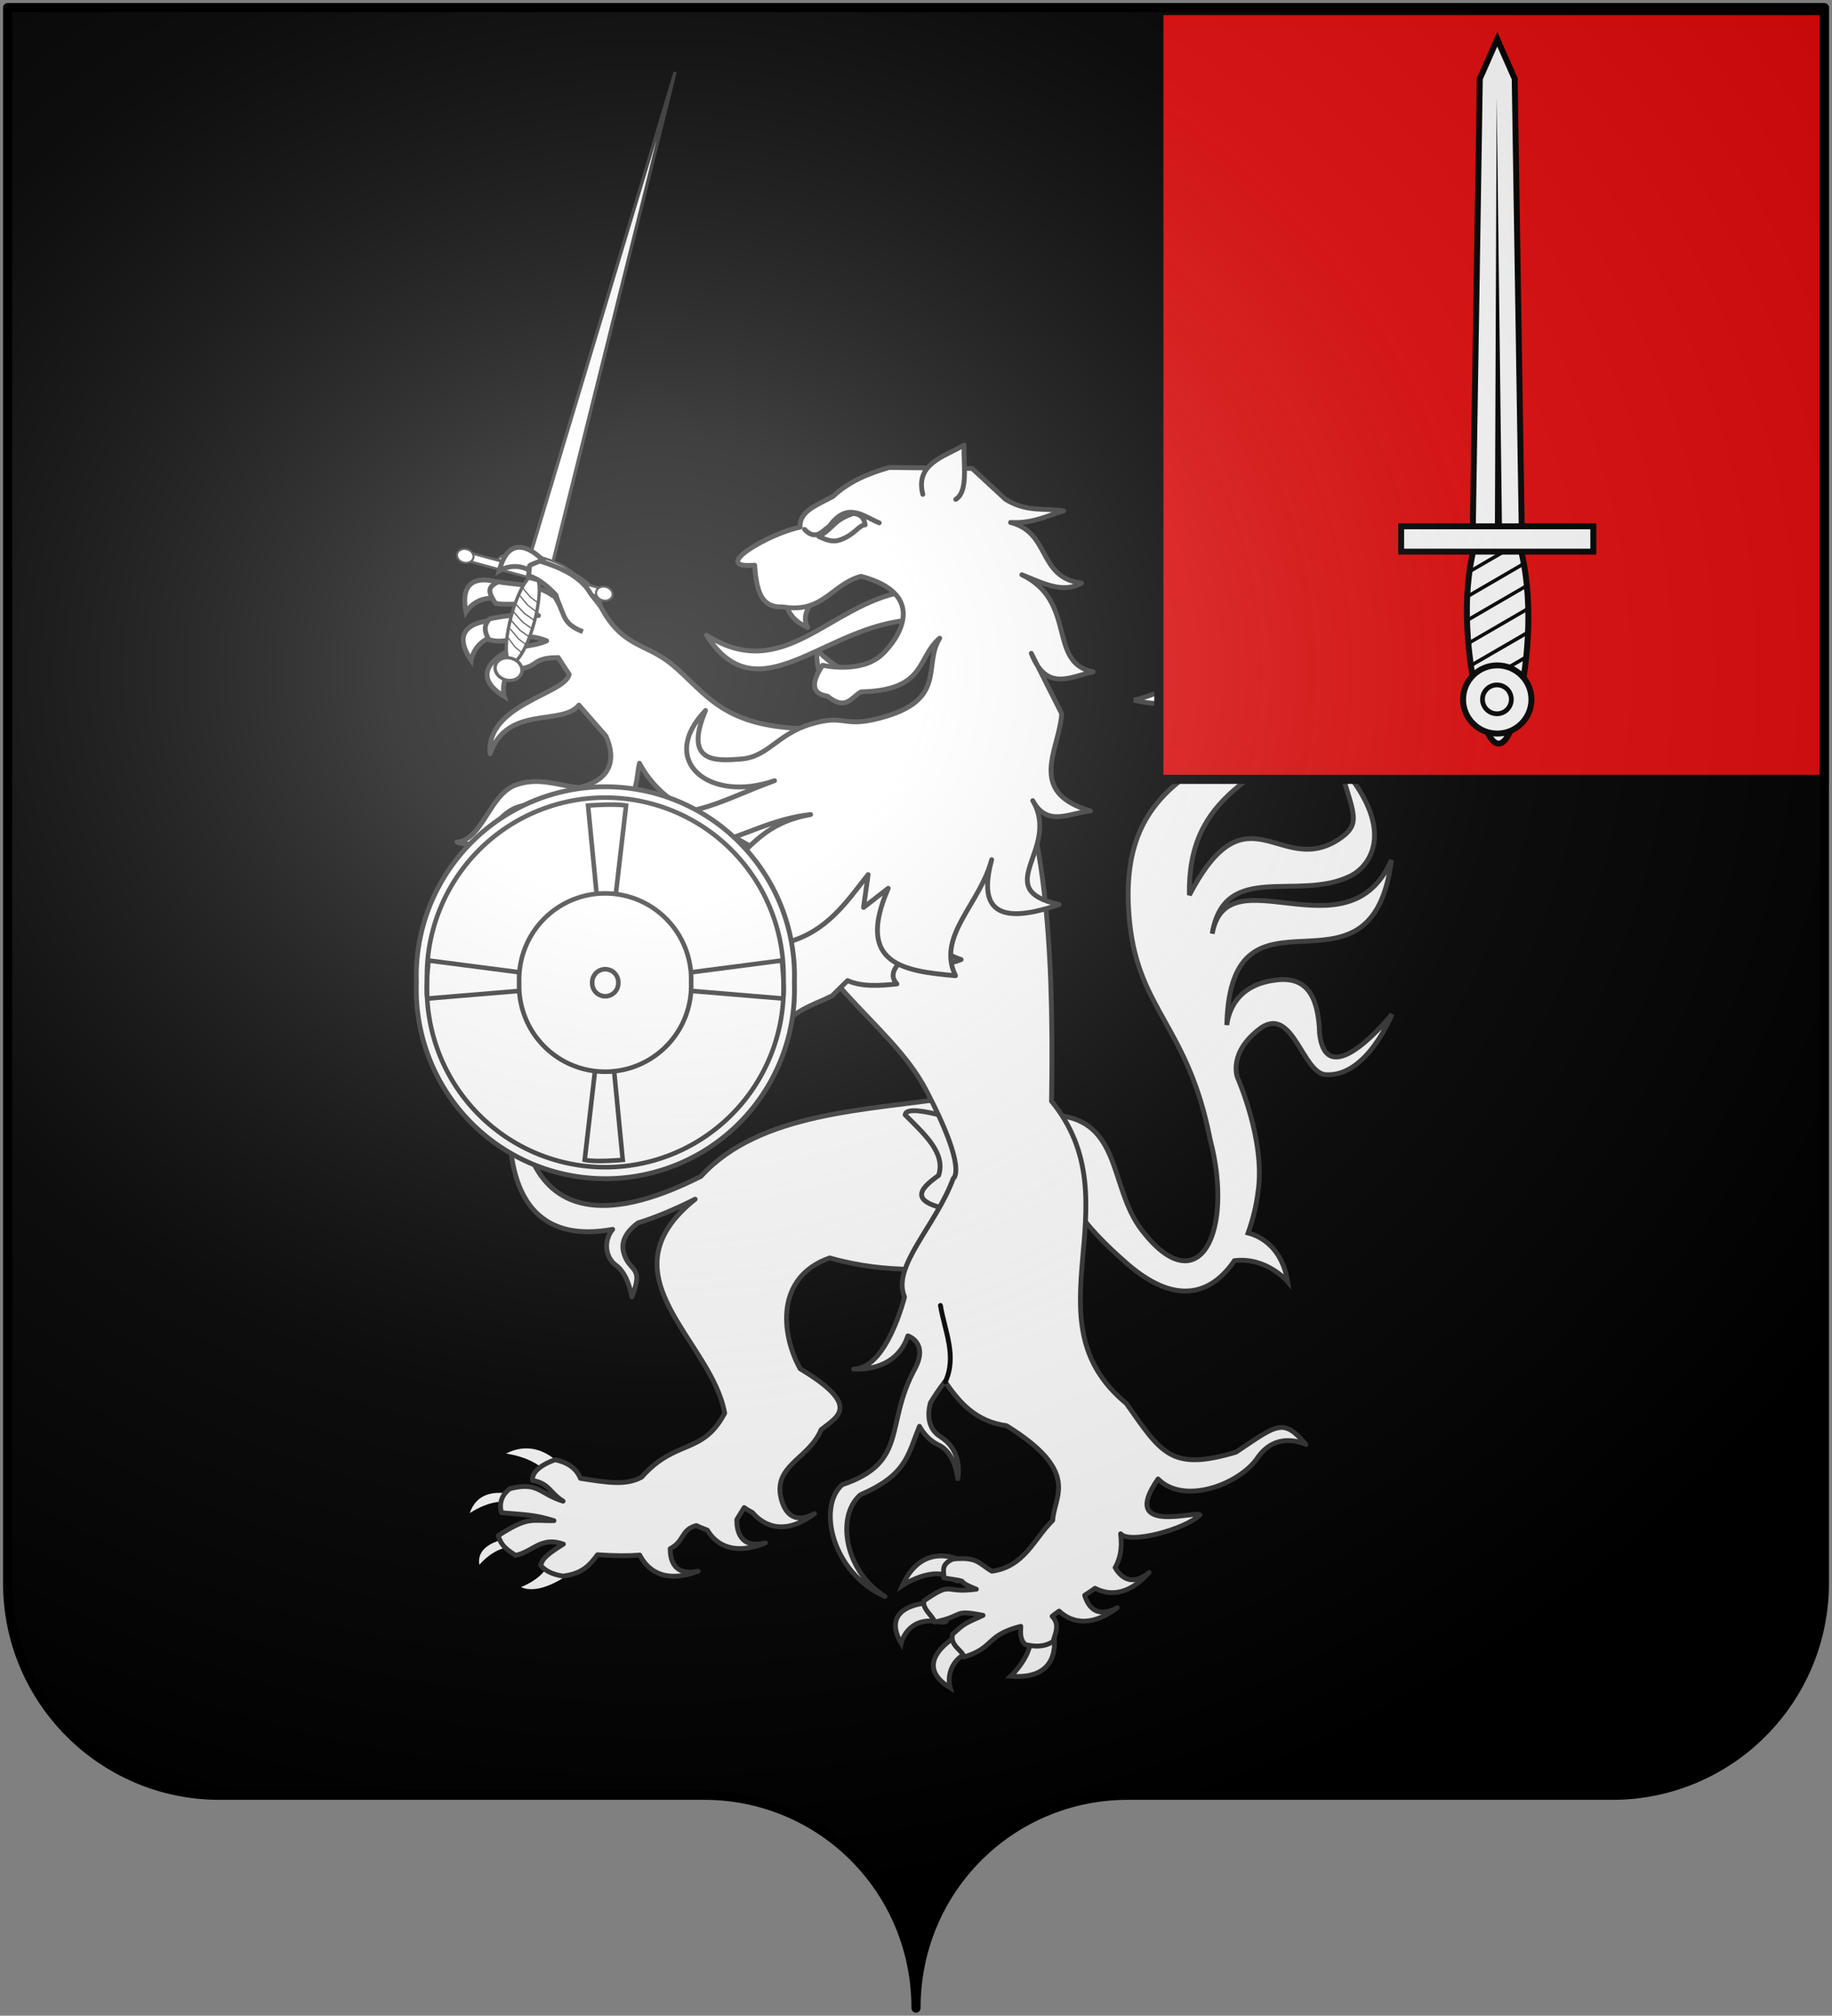
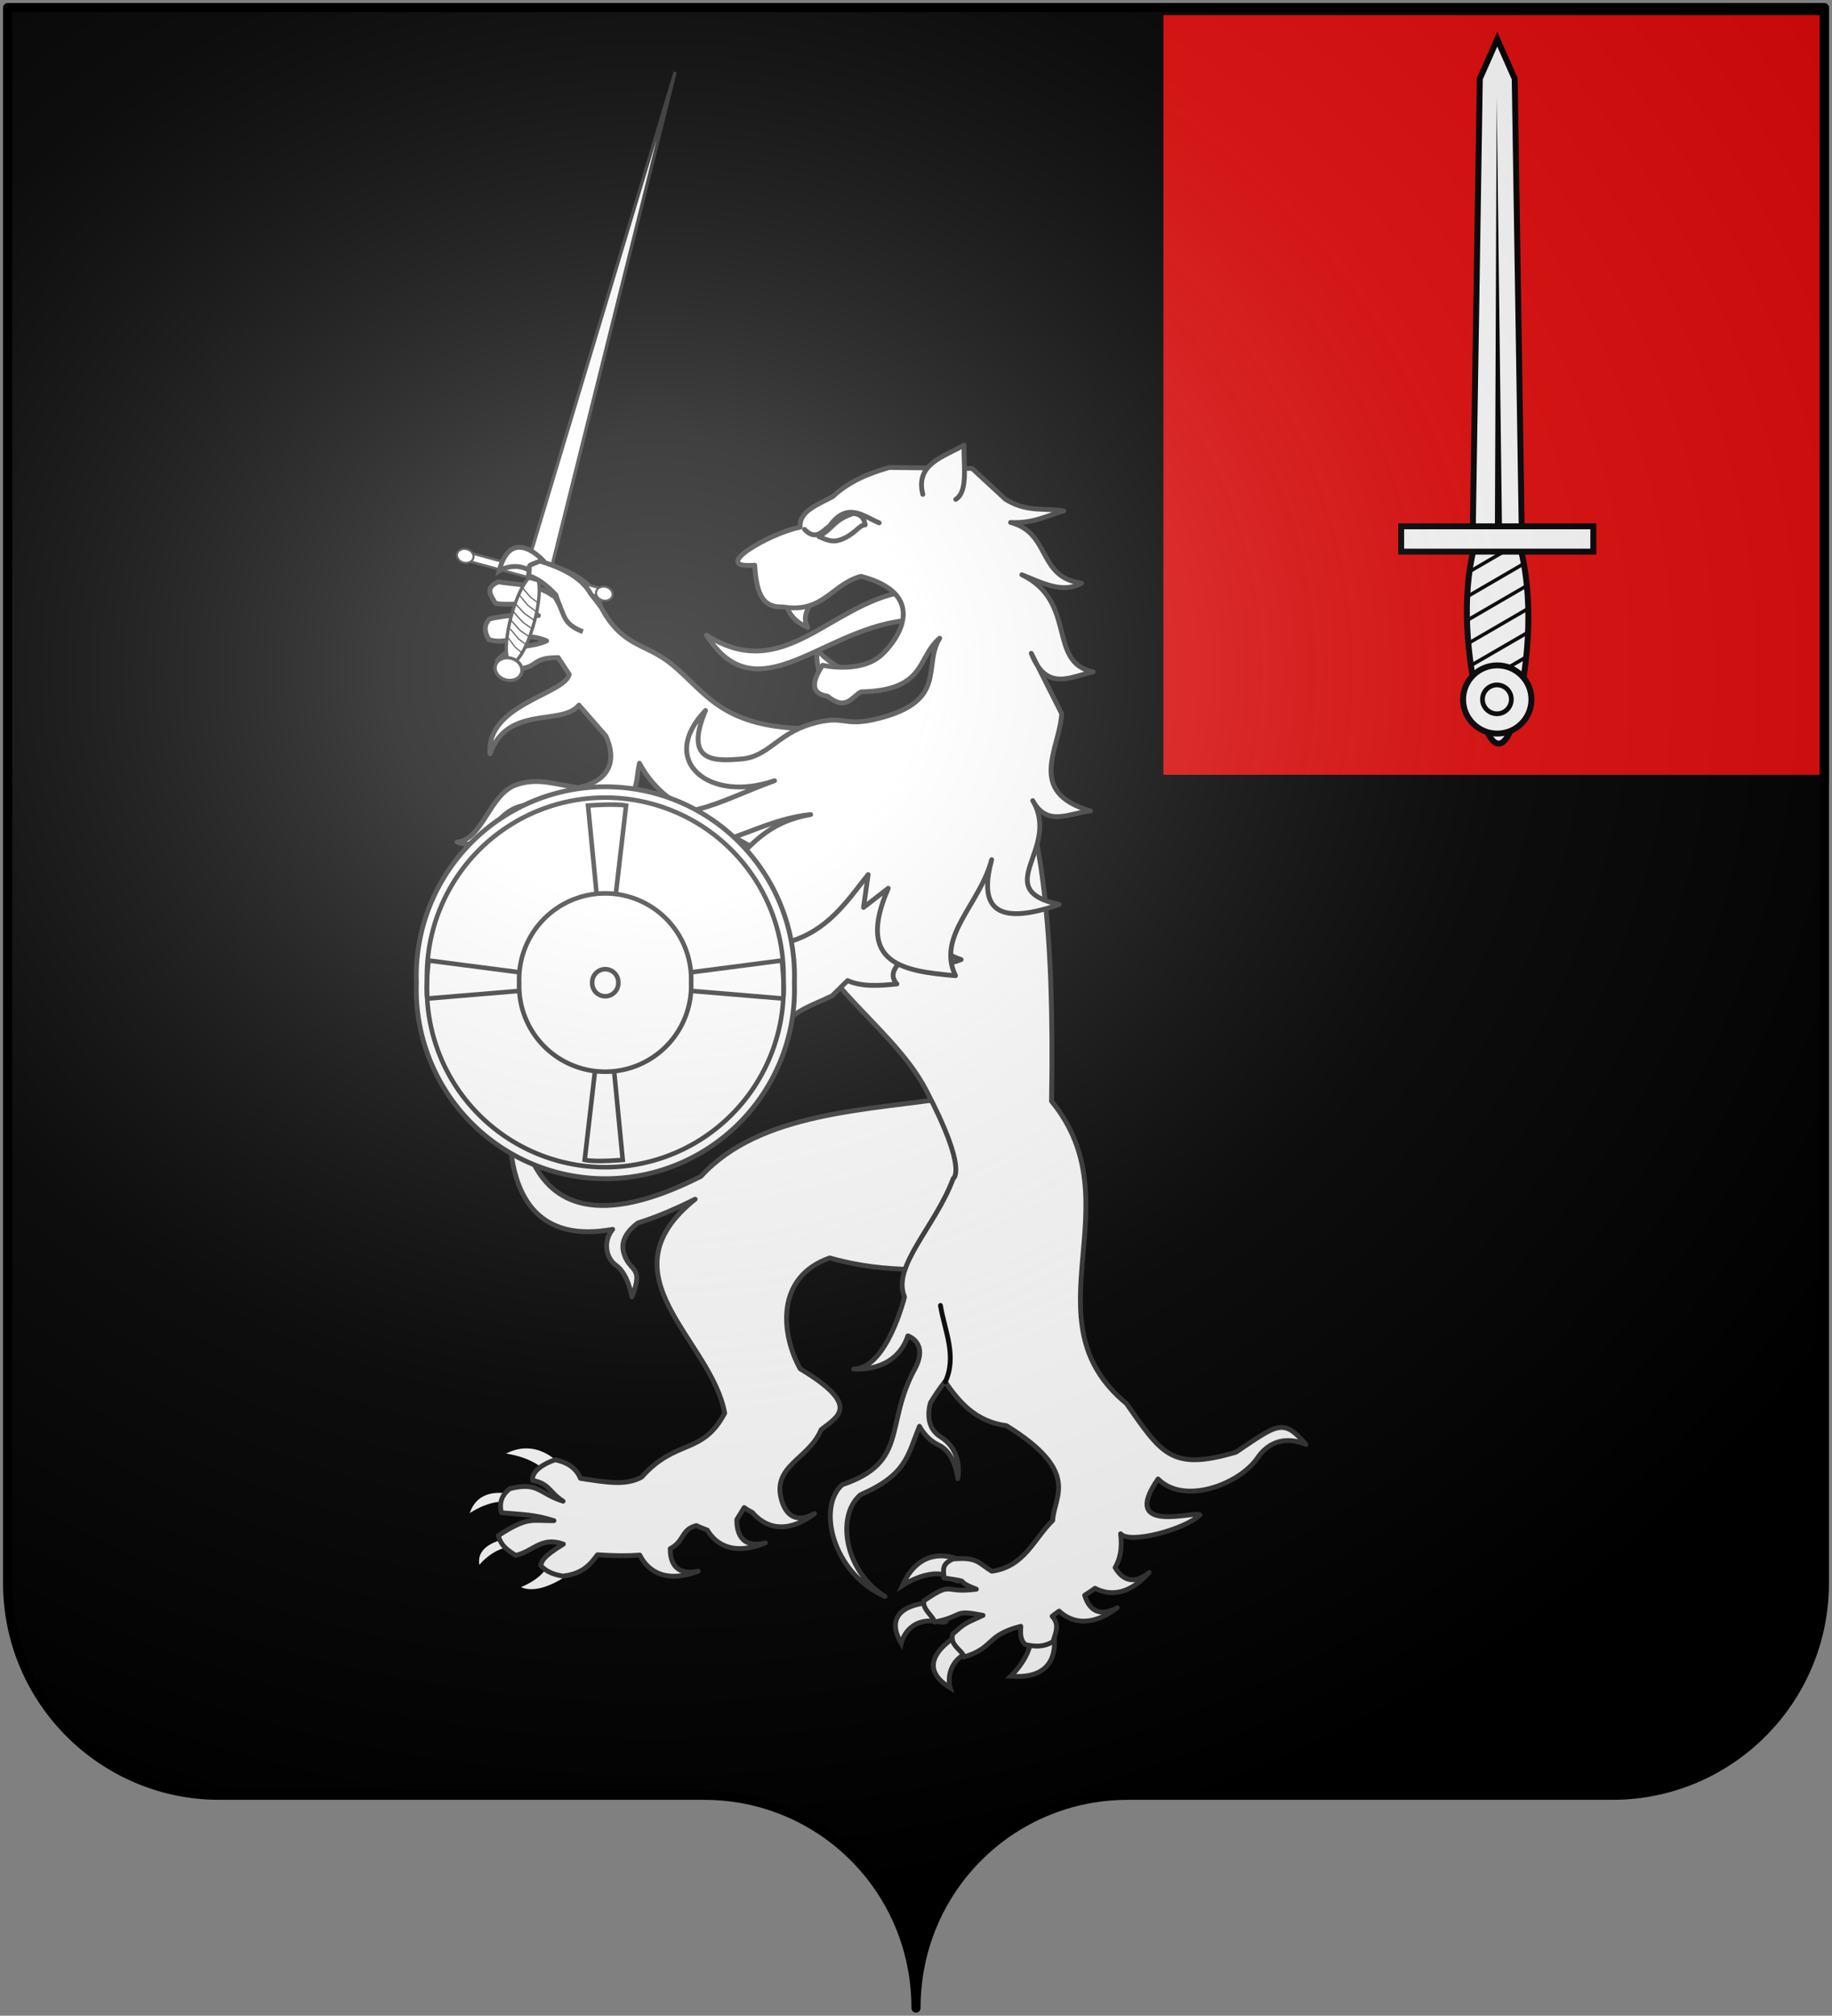
<svg xmlns="http://www.w3.org/2000/svg" xmlns:xlink="http://www.w3.org/1999/xlink" width="602" height="662.1">
  <rect width="100%" height="100%" fill="#808080" stroke="none" />
  <defs>
    <radialGradient xlink:href="#a" id="b" cx="285.2" cy="200.4" r="300" fx="285.2" fy="200.4" gradientTransform="matrix(1.551 0 0 1.35 -227.9 341.1)" gradientUnits="userSpaceOnUse" />
    <linearGradient id="a">
      <stop offset="0" style="stop-color:#fff;stop-opacity:.314" />
      <stop offset=".19" style="stop-color:#fff;stop-opacity:.251" />
      <stop offset=".6" style="stop-color:#6b6b6b;stop-opacity:.126" />
      <stop offset="1" style="stop-color:#000;stop-opacity:.126" />
    </linearGradient>
  </defs>
  <g style="display:inline">
    <path d="M300 1051c0-39 31.2-69.9 69.6-69.9h159.2c38.5 0 69.7-31.2 69.7-69.7V393.9H1.5v517.5c0 38.5 31.2 69.7 69.65 69.7H230.4c38.4 0 69.6 30.9 69.6 69.9" style="fill:#000;stroke:none" transform="translate(1 -391.4)" />
  </g>
  <g style="display:inline">
-     <path d="m386.3 552.9-5.6.5s9.2-.4 11 6.3c1.8 6.6-6.7 21.7 5.5 20.8-1.2 3-2 6.6-2.2 10.6 6.7 22.4-27.3 30.3-27.3 30.3s33.7 9.4 43.1-24c6.3 8 15.1 5.9 23.8-3.3-9.9-.2-14.6 3.8-20.8-6.8 3.2-10.6 7.6-8.3 7.6-8.3 21.8-6.9 42.5 16.9 12.3 39.3-36.3 24.5-72.7 25.7-67.4 76.3 3 28.7 19.2 34.1 26.4 71 8 30.3-3.6 54.3-22.4 29.9-10.8-14-6.5-36-28.3-37.8l2.7 11c1.7-.3-11.7 9.9 21 38 16.6 14.3 28 9.1 35-1.2 10.6-1.3 17.5 6.9 17.5 6.9-1.9-11.5-9.1-15-13-16 1.7-4.7 2.8-9.5 3.3-13.8 2.4-16.6-6.8-37.3-6.8-37.3s-3.3-8.3 7.9-16.4c10.4-6.8 13.5 15 21.1 15.5 13.6.9 21.8-19.9 21.8-19.9s-21.5 26.9-23.8 6.4c-.4-12.5-4.4-18.4-13.3-17.7-14.2 1.2-16.7 10.9-17.2 14.9 1.3-52.3 47.6-3 54.1-54.2-14.3 32.6-54-2.6-58.9 24.2 4-24.1 28.2-10.5 45.3-18.9 7.2-3.5 15.2-15.9-3.5-36.9 4 15.5 7.7 19.2.5 24.3-19.7 13.9-30.5-18.1-49.8 18.8-.6-33 22.3-39.5 53.8-59.7 38.9-24.9 10.7-54.1 10.7-54.1-8.1-8.2-25.4-11.4-37.3-7.5 0 0-5.1 2-9.9 7-3.3 1.2-7.3 1.6-7.4-3.9-.1-9.2-3.9-14.7-9.5-14.3z" style="fill:#fff;fill-opacity:1;fill-rule:evenodd;stroke:#313131;stroke-width:1.586;stroke-linecap:butt;stroke-linejoin:miter;stroke-miterlimit:4;stroke-opacity:1;stroke-dasharray:none;display:inline" transform="translate(4.932 -391.4)" />
-     <path d="M161.9 605.3s-14.5 6.7-1.1 14.9c0 0-2.2-7.4 5.6-11.5 10.6-5.6-4.5-3.4-4.5-3.4zM157.2 595.2s-16.1.1-7.3 13.1c0 0 1.1-7.7 9.9-8.2 12-.6-2.6-4.9-2.6-4.9zM160 583.1s-14.9-6.1-11.8 9.3c0 0 4-6.7 12.3-3.7 11.3 4-.5-5.6-.5-5.6z" style="fill:#fff;stroke:#313131;stroke-width:1.586;stroke-linecap:butt;stroke-linejoin:miter;stroke-miterlimit:4;stroke-opacity:1;stroke-dasharray:none" transform="translate(4.932 -391.4)" />
    <path d="M192.4 590.6c7.4 13.7 14.6 11.8 23.4 19 11.6 9.5 16.4 21.2 46.9 21.2l-8.4 45.7-24.1-13.6c-4.8-3.7-18-7.5-25-20.8-1.5 6.4.4 12.7-12.2 17.1-6.2 2.1-19.2-4.9-26.8-3-9.4 2.3-11.4 15.5-21 11.8 8.4-.7 10.6-15.4 19.2-18.7 7.6-2.8 14 .1 20.8.8 10.5-2.3 12.5-9.1 9-16.9l-8.9-10.2c-5.6 7-23.5-.2-29.2 16-1.4-16.3 24.8-19.6 26-26.1l-3.6-5.5c-9.2 0-5.9 3.2-13.8 3.8l-6.2-2.9c5.7-5.9 10.6-3.8 16.2-6.4-8.8-3.7-12 1.7-19-.4-1.6-2.8-1.6-4.8.2-6.8 4.8-1.1 10.6-1.7 16.1-1.1-7.8-5.5-7.8-3-14.1-4-2.1-3.3-3.2-5.3 1-7.1 4.2.9 12.6.6 17.7 4.5-.7-3.8-2.9-5-7.9-6.4 1-4.2-1.3-2.7 3.8-4.8 10.3 3.2 18.2 6.9 19.9 14.8" style="fill:#fff;fill-rule:evenodd;stroke:#313131;stroke-width:1.586;stroke-linecap:round;stroke-linejoin:round;stroke-miterlimit:4;stroke-opacity:1;stroke-dasharray:none" transform="translate(4.932 -391.4)" />
    <path d="M178.7 885c-2.1 3.4-7 6.4-10.4 8.3 6.7-.2 12.5-3.5 16.7-5.9z" style="fill:#fcef3c;fill-opacity:1;fill-rule:evenodd;stroke:#000;stroke-width:1.586;stroke-linecap:round;stroke-linejoin:round;stroke-miterlimit:4;stroke-opacity:1;stroke-dasharray:none" transform="translate(4.932 -391.4)" />
    <path d="M179.1 871.3s-8.6-9.7-20.2-1.9c0 0 11.2.4 16.5 7.5 5.2 7.1 3.7-5.6 3.7-5.6zM164.2 881.7s-13.5-4.5-16.1 8.6c0 0 9-7.1 15.7-4.1s.4-4.5.4-4.5zM160.4 896.3s-11.2 1.9-8.2 10.8c0 0 5.6-7.8 12.7-6.7s-4.5-4.1-4.5-4.1zM184.9 907.3s-12.7 10.9-20.5 5.3c0 0 10.8-3.4 10.8-10.5s9.7 5.2 9.7 5.2z" style="fill:#fff;stroke:#000;stroke-width:1.586;stroke-linecap:butt;stroke-linejoin:miter;stroke-miterlimit:4;stroke-opacity:1;stroke-dasharray:none" transform="translate(4.932 -391.4)" />
    <path d="M310.9 904s-12.6-6.8-19.3 8.2c0 0 10.1-6.8 16.4-2.3 4.9 3.5 2.9-5.9 2.9-5.9zM301 917.8s-17.3.3-9.8 13.4c0 0 1.9-9 12.3-7.1 7.1 1.3-2.5-6.3-2.5-6.3z" style="fill:#fff;stroke:#313131;stroke-width:1.586;stroke-linecap:butt;stroke-linejoin:miter;stroke-miterlimit:4;stroke-opacity:1;stroke-dasharray:none" transform="translate(4.932 -391.4)" />
    <path d="M166.2 733.5c-2.8 10.1-15.3 70 30.2 61.7-3.1 3.7-2.5 9.3 1.2 11.9 3.9 2.8 5.1 10.3 5.1 10.3 4.3-10.7-1.2-7.9-2.8-15-.9-4.1 2.1-7.3 4.8-9.3 5.5-1.7 11.8-4.3 18.8-7.8-31.3 25.1 5.4 46.1 9.7 70.3-7.4 13.9-15.9 8.2-27.3 21-5.2 2.8-11 1.8-20.1.4-1.5-3.7-4.8-5.4-8.3-6.1-3.7 1.2-7.9 3.8-7.4 6.8 5.6 1 5.5 4 10 6.8-8-2.5-8.1-6.5-17.5-4.1-3.6 2.7-3.3 6.3-2.7 7.9 8 .7 10.7.6 17.2 2.6-7.4.1-8.4-1.5-18.3 4.9.9 3.2 2.6 4.5 5.7 6.5 5.9-1.3 8.3-6.3 15.7-3.7-7 4.3-6.8 5.4-7.5 6.9 1.3 1.7 3.6 3 7.3 3.6 6.5-.7 9-3.8 11.4-7 5.8.4 10.4.4 13.9.1 1.9 3.8 7 9.9 19.2 5.3-8.2 1.7-9.2-4-9.2-7.4 4.8-2.5 3.4-6.2 8.6-7.6 1.4.7 2.6 1.1 3.6 1.5 2.2 3.7 7.5 8.9 19.1 4.2-8.5 2.1-9.5-4.3-9.4-7.7.8-1.2 1.5-2.5 2.4-3.9 1 .7 1.9 1.2 2.7 1.6 2.5 3 9.3 8.7 20.4.4-10.3 5.5-11.3-7-11.3-7h0c-.8-9.3 9.8-11.6 13.5-20.6 5.4-4.3 13.4-7.8-6.9-20-6.3-11.4-8.2-30.1 9.7-36.4 19.9 5.6 34.2 3.2 52 3.7L309 751.7c-28.7 4.5-64.2 4.8-83.6 26.1-68 34.3-60.2-33.7-59.2-44.3" style="fill:#fff;fill-rule:evenodd;stroke:#313131;stroke-width:1.586;stroke-linecap:round;stroke-linejoin:round;stroke-miterlimit:4;stroke-opacity:1;stroke-dasharray:none" transform="translate(4.932 -391.4)" />
-     <path d="M292.5 757.6c6.4 6.4 13.4 12.6 11 19.9-6.7 4.7-10.3 9.2 6.6 11.7l6.5-16.6-13.3-15.1c-7.7-1.9-10.6-1.5-10.8.1" style="fill:#fff;fill-rule:evenodd;stroke:#313131;stroke-width:1.586;stroke-linecap:round;stroke-linejoin:round;stroke-miterlimit:4;stroke-opacity:1;stroke-dasharray:none" transform="translate(4.932 -391.4)" />
    <path d="M309.3 928.9s-15.5 8.7-2 16.9c0 0-2.3-7.5 5.6-11.6 10.6-5.5-3.6-5.3-3.6-5.3zM340.8 925.4s5.7 18.1-13.6 16.6c0 0 9.4-8.9 5.7-16-7.4-14.1 7.9-.6 7.9-.6z" style="fill:#fff;stroke:#313131;stroke-width:1.586;stroke-linecap:butt;stroke-linejoin:miter;stroke-miterlimit:4;stroke-opacity:1;stroke-dasharray:none" transform="translate(4.932 -391.4)" />
    <path d="m327.6 638.9-79 35.4c9.5 38.9 38.6 51.9 50.8 75.2 13.9 26.5 8.9 29 8.9 29-5.8 15.7-20.3 28.9-16 38.9 0 0-5.8 23.6-16.7 23.7 3.4.2 14.2-.1 17.8-10.9 0 0 6.9 2.2 2.3 10.8-10.1 18.6-2 30.7-23.9 38.1-8.2 7.3-3.4 28.9 14.1 36.7-13.1-8.1-16.3-26.3-8.1-33.4 15.2-6.6 15.5-12.9 19.4-22.5 1.1 2 3.1 4.6 6.2 6.1 5.6 2.5 6.4 11.1 6.4 11.1s2-8.9-5.6-13.7c-4.5-2.8-4.3-7.7-3.4-11.2 1.3-2.1 2.8-4.5 4.8-7 4.7 6.8 10 13.1 20.2 14.5 24.7 15.3 15.5 23.2 15.2 31.1-6.2 6-9.2 15.2-20 16.7-4.3-2.5-4.6-4.8-12.8-4-4.4 1.9-2.7 4.4-3 6.2 10.5 1.6 2.2.4 10.7 3.7-11.1 1.5-7.4-2.9-17.2 3.8-.7 2.7 3 5 3.5 7 10.1-2.1 5.7-4.2 15.9-2.2-5.5 2.6-5.7 2.2-10 6.2-1 3.8 3.4 5.3 3.7 7.5 10.2-3.1 7-7.1 18.7-10.1-.1 2.2-.3 4.4 1.5 6 3.1.7 6 .9 9.1-1 .8-2.8 2.3-5.6-.3-8.3.7-.6 1.5-1.1 2.3-1.7 3.2 3 9.5 6.1 19.1-1.1-7.1 3.8-9.7-.8-10.7-4.1 1.1-.7 2.3-1.5 3.4-2.3 3.8 2 10.3 3.2 17.8-5.2-6 4.9-9.5 1.3-11.2-1.6 1.7-2.9 2.4-6.5 1.8-11.1 2.9 3.5 21.1-1.4 26.1-6.2-1.3-1.5-26.7 6.8-13.8-11.8 8.6 8.7 26.7 1.7 32.6-6.8 6.4-9.5 16-4.5 16-4.5-7.5-9-9.5-6.5-23 2.5-21.3 6.3-24.4.5-36-16-33.3-27.4 3.1-65.5-24.6-99.3 1-58.6-3.4-89-13-114.2" style="fill:#fff;fill-rule:evenodd;stroke:#313131;stroke-width:1.586;stroke-linecap:round;stroke-linejoin:round;stroke-miterlimit:4;stroke-opacity:1;stroke-dasharray:none" transform="translate(4.932 -391.4)" />
    <path d="M189.8 732.1s-11.1 11.6-14.5-3.7c0 0 6.4 4.5 12.8-1.6 8.7-8.2 1.7 5.3 1.7 5.3zM197.3 690.5s-9.3-13.1-14.9 1.6c0 0 8-3.9 10.5 3.1 4 11.2 4.4-4.7 4.4-4.7zM182 698.4s-9.6-12-15.3 2.7c0 0 8.3-5 12 3 1.7 3.8 3.3-5.7 3.3-5.7zM175 711.8s-15.2-5.2-11.2 10c0 0 2.8-8.8 14.7-3 10.7 5.3-3.5-7-3.5-7z" style="fill:#fff;stroke:#313131;stroke-width:1.586;stroke-linecap:butt;stroke-linejoin:miter;stroke-miterlimit:4;stroke-opacity:1;stroke-dasharray:none" transform="translate(4.932 -391.4)" />
    <path d="M197.6 689.9c-4.5.7-4.7 3-5.9 4.9 1.2 3.7 5.8 6.8 10.4 10-6-1.8-12-2.4-18.2-7.6l-5.2.1c-2.5 2.1-2.7 3.9-2.2 5.8 6.4 6.3 11.8 6.4 17.6 8.5-6.5.1-12.6 2.5-19.7-.3-5 2.8-2.2 4.6-1.9 6.7 6.7 2.3 14.2.9 21.4 1.2-.7 3-4.3 5.7-9.7 8.3-1.5 3.6 2.4 4.5 5.9 5.7 4.6-.9 8.6-2.7 10.2-7.6 7.3-.3 15.1-.2 21.3-1.2 4.5 3-2.4 6.3-5.3 9.5 18.1-.2 17.8-9.2 32.2-15-2.8 5.3-.2 9.6 2.7 13.7 1.5-8.5 10-10.5 17.3-14.1l5.1-5c4.7 2.1 10.4 1.7 16.2 1.1-3-3.2-.3-6.7 4.8-10.2 7.7 4.6 12.3 3.8 16.3 2.2-16.8-5.4-4.8-22-5.2-33.7l-25.2-19.8-45.6 40.1c-4.5 3.5-10.7 6.9-19.8 7.8-8.9-1.7-13.7-6.1-17.5-11.1" style="fill:#fff;fill-rule:evenodd;stroke:#313131;stroke-width:1.586;stroke-linecap:round;stroke-linejoin:round;stroke-miterlimit:4;stroke-opacity:1;stroke-dasharray:none" transform="translate(4.932 -391.4)" />
    <g style="fill:#fcef3c;stroke:#000;stroke-width:1.5;stroke-miterlimit:4;stroke-opacity:1;stroke-dasharray:none">
      <path d="M130 65.06c.5-2.78-.5-5.93.9-9.55 1.8 3.76 5.7 6.65 8.4 9.21" style="fill:#fff;fill-rule:evenodd;stroke:#313131;stroke-width:1.5;stroke-linecap:round;stroke-linejoin:round;stroke-miterlimit:4;stroke-opacity:1;stroke-dasharray:none" transform="matrix(1.041 -.186 .186 1.041 122.032 179.9)" />
      <path d="M160.4 42.56c-23.4-.17-41.9 21.74-62.66 2.5 11.36 27.87 36.76 3.25 63.66 6.61z" style="fill:#fff;fill-opacity:1;fill-rule:evenodd;stroke:#313131;stroke-width:1.5;stroke-linecap:round;stroke-linejoin:round;stroke-miterlimit:4;stroke-opacity:1;stroke-dasharray:none" transform="matrix(1.041 -.186 .186 1.041 122.032 179.9)" />
      <path d="M123.8 39.88c.2 3.49 2.1 6.22 5.3 8.35-1.4-4.46 2.3-6.76 4.6-9.64" style="fill:#fff;fill-rule:evenodd;stroke:#313131;stroke-width:1.5;stroke-linecap:round;stroke-linejoin:round;stroke-miterlimit:4;stroke-opacity:1;stroke-dasharray:none" transform="matrix(1.041 -.186 .186 1.041 122.032 179.9)" />
      <path d="m134.1 127.1-3.2 9.8 8.6-4.5c-14.3 21.5.3 26.2 15.8 30.4-3.7-13.2 11.4-20.5 17.4-33.5-6 12.8-3.9 20.9 18.2 17.4-20.7-8.6 3.7-16.8-2.4-33.2 3 9.1 10.8 5.7 17.1 6.3-18.8-9.3-6-20.66-3.5-31.32l-6-20.11c2.5 12.78 10.8 9.27 17.9 9.04-13.6-5.35-.9-22.3-16.5-33.58 5.8 3.58 11.5 8.15 17.8 5.81-13.2-4.1-6.6-17.07-18.4-22.42 6.9 1.62 11.5-.1 16.9-.63-5.7-2.03-11.3-1.45-17.2-6.75l-8.5-11.232-25.3-4.831c-6.7.7-13.1 2.058-18.8 5.783-5 1.71-11.2 2.56-11.7 7.6-10.1.24-30.4 7.81-16 9.14-1.2 10.29.9 13.52 6.4 14.32 11.9 4.21 16-4.24 25.5-5.11 19.2 8.92 8.9 20.68 2.1 25.1-7.5 4.8-18.7 0-18.7 0-4.7 4.94-4.8 8.18-.2 9.71 4.9 5.69 7.3 1.58 10.5.53 20.2 3.15 18.9-7.5 27-12.1-6.8 7.52-.7 19.61-23.2 21.19-11.6.83-9.7-3.21-20.8-1.99-11 1.22-14.9 7.73-23.4 6.88-7.52-.75-17.98-1.74-8.18-16.78-17.58 12.84-3.82 28.63 17.28 25.23-18.99 3.25-31.55 9.62-45.63-2.46C82.31 120.8 95.66 104 119.8 105.6c-24.19-.1-24.24 19.6-49.66 14.1 5.71 10.7 13.95 10.1 24.86 8.8-4.48 3.2-9.01 11.2-17.17 9.4 3.52 7.7 16.63 6.5 27.97 5.5 12.8-1.2 20.4-9.3 28.3-16.3" style="fill:#fff;fill-rule:evenodd;stroke:#313131;stroke-width:1.5;stroke-linecap:round;stroke-linejoin:round;stroke-miterlimit:4;stroke-opacity:1;stroke-dasharray:none" transform="matrix(1.041 -.186 .186 1.041 122.032 179.9)" />
      <path d="M171.6 13.84c-.7-9.792 8.4-10.293 15.3-12.812-1.3 6.2-1.2 14.372-5.5 16.142" style="fill:#fff;fill-rule:evenodd;stroke:#313131;stroke-width:1.5;stroke-linecap:round;stroke-linejoin:round;stroke-miterlimit:4;stroke-opacity:1;stroke-dasharray:none" transform="matrix(1.041 -.186 .186 1.041 122.032 179.9)" />
      <path d="M133.5 18.08c2.8 4.18 5.3 1.52 7.8.36 6.9-6.64 10.8-1.19 15.4 1.72" style="fill:none;stroke:#313131;stroke-width:1.5;stroke-linecap:round;stroke-linejoin:round;stroke-miterlimit:4;stroke-opacity:1;stroke-dasharray:none" transform="matrix(1.041 -.186 .186 1.041 122.032 179.9)" />
      <path d="M137.5 21.06c2.8 1.93 4.4 2.69 7.1 2.02 4.3-.96 5.8-3.34 7.7-3.06 0-1.72-.3-3.38-3-4.14-6.6.97-6.4 3.19-11.8 5.18" style="fill:none;stroke:#313131;stroke-width:1.5;stroke-linecap:round;stroke-linejoin:round;stroke-miterlimit:4;stroke-opacity:1;stroke-dasharray:none" transform="matrix(1.041 -.186 .186 1.041 122.032 179.9)" />
    </g>
    <path d="M305.7 845.3c3.9-8.5-.2-16.7-1.6-25.1" style="fill:none;stroke:#000;stroke-width:1.586;stroke-linecap:round;stroke-linejoin:round;stroke-miterlimit:4;stroke-opacity:1;stroke-dasharray:none" transform="translate(4.932 -391.4)" />
    <path d="M176 585.6c5.5 6.6 2.4 10.1 10.6 13.3" style="fill:none;stroke:#313131;stroke-width:1.586;stroke-linecap:butt;stroke-linejoin:miter;stroke-miterlimit:4;stroke-opacity:1;stroke-dasharray:none" transform="translate(4.932 -391.4)" />
    <g style="stroke:#313131;display:inline">
      <path d="m-115.8 590.6 12.4-464.4 9.4 464.4z" style="fill:#fff;fill-opacity:1;stroke:#313131;stroke-width:3;stroke-linecap:butt;stroke-linejoin:miter;stroke-miterlimit:4;stroke-opacity:1;stroke-dasharray:none" transform="rotate(15.17 173.763 1006.869)scale(.359)" />
-       <path d="M-71.8 595.1h-1c-.2.1-.4.1-.6.2 4.1.9 5 1 1.6-.2z" style="fill:#fcef3c;fill-opacity:1;stroke:#313131;stroke-width:3;stroke-miterlimit:4;stroke-dasharray:none;display:inline" transform="rotate(15.17 173.763 1006.869)scale(.359)" />
      <path d="M-166.9 600h119.1v7.676h-119.1z" style="fill:#fff;fill-opacity:1;stroke:#313131;stroke-width:2.305;stroke-linecap:square;stroke-linejoin:miter;stroke-miterlimit:4;stroke-opacity:1;stroke-dasharray:none" transform="rotate(15.17 173.763 1006.869)scale(.359)" />
      <path d="M-111.6 608.3c-3.7 6.7-6.3 20.8-6.3 37.5 0 17.4 2.8 32.2 6.8 38.4h8.3c3.9-6.2 6.7-21 6.7-38.4 0-16.7-2.6-30.8-6.3-37.5z" style="fill:#fff;fill-opacity:1;stroke:#313131;stroke-width:3;stroke-linecap:square;stroke-linejoin:miter;stroke-miterlimit:4;stroke-opacity:1;stroke-dasharray:none" transform="rotate(15.17 173.763 1006.869)scale(.359)" />
      <path d="M-103.7 423a8.957 7.837 0 1 1-18 0 8.957 7.837 0 1 1 18 0z" style="fill:#fff;fill-opacity:1;stroke:#313131;stroke-width:2.237;stroke-linecap:square;stroke-linejoin:miter;stroke-miterlimit:4;stroke-opacity:1;stroke-dasharray:none" transform="matrix(.48 .13 -.122 .449 272.804 44.501)" />
-       <path d="M-105.4 586.9c-20.3 0-36.7 5.6-38.1 12.6h76.2c-1.5-7-17.9-12.6-38.1-12.6z" style="fill:#fff;fill-opacity:1;stroke:#313131;stroke-width:2.081;stroke-linecap:square;stroke-linejoin:miter;stroke-miterlimit:4;stroke-opacity:1;stroke-dasharray:none" transform="rotate(15.17 173.763 1006.869)scale(.359)" />
      <path d="M-103.7 423a8.957 7.837 0 1 1-18 0 8.957 7.837 0 1 1 18 0z" style="fill:#fff;fill-opacity:1;stroke:#313131;stroke-width:2.237;stroke-linecap:square;stroke-linejoin:miter;stroke-miterlimit:4;stroke-opacity:1;stroke-dasharray:none" transform="matrix(.295 .08 -.075 .276 217.85 74.865)" />
      <path d="m-115.8 625.5 10 7 8.6 3.5" style="fill:none;stroke:#313131;stroke-width:1.169px;stroke-linecap:butt;stroke-linejoin:miter;stroke-opacity:1" transform="rotate(15.17 173.763 1006.869)scale(.359)" />
      <path d="m-118.1 633.5 11.2 7 9.7 3.5" style="fill:none;stroke:#313131;stroke-width:1.234px;stroke-linecap:butt;stroke-linejoin:miter;stroke-opacity:1" transform="rotate(15.17 173.763 1006.869)scale(.359)" />
      <path d="m-117.2 641.5 10.7 7 9.3 3.5" style="fill:none;stroke:#313131;stroke-width:1.21px;stroke-linecap:butt;stroke-linejoin:miter;stroke-opacity:1" transform="rotate(15.17 173.763 1006.869)scale(.359)" />
      <path d="m-117.5 649.5 10.8 7 9.5 3.5" style="fill:none;stroke:#313131;stroke-width:1.219px;stroke-linecap:butt;stroke-linejoin:miter;stroke-opacity:1" transform="rotate(15.17 173.763 1006.869)scale(.359)" />
      <path d="m-115.8 657.5 10 7 8.6 3.5" style="fill:none;stroke:#313131;stroke-width:1.169px;stroke-linecap:butt;stroke-linejoin:miter;stroke-opacity:1" transform="rotate(15.17 173.763 1006.869)scale(.359)" />
      <path d="m-116 665.5 9 7 7.9 3.6" style="fill:none;stroke:#313131;stroke-width:1.116px;stroke-linecap:butt;stroke-linejoin:miter;stroke-opacity:1" transform="rotate(15.17 173.763 1006.869)scale(.359)" />
      <path d="M-103.7 423a8.957 7.837 0 1 1-18 0 8.957 7.837 0 1 1 18 0z" style="fill:#fff;fill-opacity:1;stroke:#313131;stroke-width:2.237;stroke-linecap:square;stroke-linejoin:miter;stroke-miterlimit:4;stroke-opacity:1;stroke-dasharray:none" transform="matrix(.295 .08 -.075 .276 263.548 87.26)" />
      <path d="m-115.8 617.5 10 7 8.6 3.5" style="fill:none;stroke:#313131;stroke-width:1.169px;stroke-linecap:butt;stroke-linejoin:miter;stroke-opacity:1" transform="rotate(15.17 173.763 1006.869)scale(.359)" />
    </g>
    <path d="M173.7 575.7s-10.6-12.1-14.6 3.2c0 0 6.5-4.3 12.7 2 8.4 8.5 1.9-5.2 1.9-5.2z" style="fill:#fff;stroke:#313131;stroke-width:1.586;stroke-linecap:butt;stroke-linejoin:miter;stroke-miterlimit:4;stroke-opacity:1;stroke-dasharray:none" transform="translate(4.932 -391.4)" />
    <path d="M190.9 591c-4 13.9-10.9-7.3-22.2-10.5 1-4.2-1.3-2.7 3.8-4.8 10.3 3.2 16.7 7.4 18.4 15.3" style="fill:#fff;fill-rule:evenodd;stroke:#313131;stroke-width:1.586;stroke-linecap:round;stroke-linejoin:round;stroke-miterlimit:4;stroke-opacity:1;stroke-dasharray:none" transform="translate(4.932 -391.4)" />
    <path d="M188.4 586.8s3.8 4.3 4.8 7c1.1 3-6.4 6.3-10.5 1-3.8-4.9-4.4-9.2-4.4-9.2z" style="fill:#fff;stroke:none" transform="translate(4.932 -391.4)" />
    <path d="M257.1 307.1a62.14 62.14 0 1 1-124.2 0 62.14 62.14 0 1 1 124.2 0z" style="fill:#fff;stroke:#313131;stroke-width:1.586;stroke-linecap:round;stroke-linejoin:miter;stroke-miterlimit:4;stroke-opacity:1;stroke-dasharray:none;stroke-dashoffset:0" transform="translate(3.932 15.7)" />
    <path d="M257.1 307.1a62.14 62.14 0 1 1-124.2 0 62.14 62.14 0 1 1 124.2 0z" style="fill:none;stroke:#313131;stroke-width:1.59;stroke-linecap:round;stroke-linejoin:miter;stroke-miterlimit:4;stroke-opacity:1;stroke-dasharray:none;stroke-dashoffset:0" transform="translate(15.002 33.1)scale(.943)" />
    <path d="m194 714.7-5.7-58.7s8.9-.7 12.5 0z" style="fill:none;stroke:#313131;stroke-width:1.5;stroke-linecap:butt;stroke-linejoin:miter;stroke-miterlimit:4;stroke-opacity:1;stroke-dasharray:none" transform="translate(4.932 -391.4)" />
    <path d="m193.5 714.5 58.5-7.6s1 8.8.4 12.5z" style="fill:none;stroke:#313131;stroke-width:1.5;stroke-linecap:butt;stroke-linejoin:miter;stroke-miterlimit:4;stroke-opacity:1;stroke-dasharray:none" transform="translate(4.932 -391.4)" />
    <path d="m194 713.7 5.7 58.7s-8.9.8-12.5 0z" style="fill:none;stroke:#313131;stroke-width:1.5;stroke-linecap:butt;stroke-linejoin:miter;stroke-miterlimit:4;stroke-opacity:1;stroke-dasharray:none" transform="translate(4.932 -391.4)" />
    <path d="m194.4 714.5-58.5-7.6s-1 8.8-.4 12.5z" style="fill:none;stroke:#313131;stroke-width:1.5;stroke-linecap:butt;stroke-linejoin:miter;stroke-miterlimit:4;stroke-opacity:1;stroke-dasharray:none" transform="translate(4.932 -391.4)" />
    <g style="fill:#fff">
      <path d="M257.1 307.1a62.14 62.14 0 1 1-124.2 0 62.14 62.14 0 1 1 124.2 0z" style="fill:#fff;stroke:#313131;stroke-width:3.295;stroke-linecap:round;stroke-linejoin:miter;stroke-miterlimit:4;stroke-opacity:1;stroke-dasharray:none;stroke-dashoffset:0" transform="translate(110.132 183.01)scale(.455)" />
      <path d="M257.1 307.1a62.14 62.14 0 1 1-124.2 0 62.14 62.14 0 1 1 124.2 0z" style="fill:#fff;stroke:#313131;stroke-width:21.739;stroke-linecap:round;stroke-linejoin:miter;stroke-miterlimit:4;stroke-opacity:1;stroke-dasharray:none;stroke-dashoffset:0" transform="translate(185.432 301.61)scale(.069)" />
    </g>
  </g>
  <g style="display:inline">
    <path d="M379.8 2.467V255h218.7V2.467z" style="fill:#e20909;fill-opacity:1;fill-rule:evenodd;stroke:#000;stroke-width:2.999;stroke-linecap:butt;stroke-linejoin:miter;stroke-miterlimit:4;stroke-opacity:1;stroke-dasharray:none;stroke-dashoffset:0;marker:none;visibility:visible;display:inline;overflow:visible" transform="translate(1 1)" />
    <g style="display:inline">
      <path d="M254.8 227.2c10.2-41.6 23.2-41.6 32.9 0s12.7 92.8 2 134.4c-10.7 41.7-28.2 41.7-38.9 0-10.7-41.6-6.2-92.8 4-134.4z" style="fill:#fff;fill-opacity:1;fill-rule:nonzero;stroke:#000;stroke-width:5;stroke-miterlimit:4;stroke-opacity:1;stroke-dasharray:none" transform="matrix(.39 0 0 -.389 386.6 320.5)" />
      <path d="M244.5 371.6h41.4l-6 385.8-14.7 33.4-14.7-33.4z" style="fill:#fff;fill-opacity:1;fill-rule:nonzero;stroke:#000;stroke-width:5;stroke-miterlimit:4;stroke-opacity:1" transform="matrix(.39 0 0 -.389 388.577 320.5)" />
      <path d="m263.2 375.1 1.5 367 4.5-367z" style="fill:#000;fill-opacity:1;fill-rule:evenodd;stroke:none" transform="matrix(.39 0 0 -.389 388.577 320.5)" />
      <path d="M259.3 206.7c-.4 1-.8 1.9-1.1 2.8l31.3 18.3c-.3-1.3-.6-2.7-1-4zm-5.5 16.8c-.3 1-.5 2-.8 3l41 24c-.2-1.3-.4-2.6-.7-3.9zm-4.2 17.6c-.2 1-.4 2.1-.6 3.1l47.8 27.9c-.1-1.3-.2-2.5-.3-3.7zm-3.3 18.1c-.1 1.1-.3 2.1-.5 3.2l52.4 30.5c0-1.2-.1-2.4-.1-3.6zm-2.3 18.7c-.1 1-.2 2.1-.3 3.2l54.4 31.7c.1-1.1.1-2.2.1-3.4zm-1.3 19.2c0 1.1 0 2.3-.1 3.4l54.2 31.5c.1-1 .2-2.1.3-3.2zm0 20c.1 1.2.1 2.4.1 3.5l51.3 29.9c.1-.4.2-.8.2-1.1.2-.7.3-1.4.4-2zm1.5 20.9c.2 1.2.4 2.5.6 3.7l45.1 26.4.9-3z" style="fill:#000;fill-opacity:1;fill-rule:nonzero;stroke:none" transform="matrix(.39 0 0 -.389 386.6 320.5)" />
      <path d="M189.3 358.1h161.9v21.38H189.3z" style="fill:#fff;fill-opacity:1;fill-rule:nonzero;stroke:#000;stroke-width:5;stroke-miterlimit:4;stroke-opacity:1;stroke-dasharray:none" transform="matrix(.39 0 0 -.389 386.6 320.5)" />
      <g style="fill:#fff">
        <path d="M317.7 37.92c0 15.91-12.9 28.8-28.8 28.8s-28.8-12.89-28.8-28.8c0-15.9 12.9-28.796 28.8-28.796s28.8 12.896 28.8 28.796z" style="fill:#fff;fill-opacity:1;fill-rule:nonzero;stroke:#000;stroke-width:5;stroke-miterlimit:4;stroke-opacity:1;stroke-dasharray:none" transform="matrix(.39 0 0 -.389 379.332 244.509)" />
        <path d="M161.6 35.9c0 7.82-6.3 14.15-14.1 14.15s-14.2-6.33-14.2-14.15c0-7.81 6.4-14.14 14.2-14.14s14.1 6.33 14.1 14.14z" style="fill:#fff;fill-opacity:1;fill-rule:nonzero;stroke:#000;stroke-width:4.655;stroke-miterlimit:4;stroke-opacity:1;stroke-dasharray:none" transform="matrix(.335 0 0 -.335 442.493 241.745)" />
      </g>
    </g>
  </g>
  <g style="display:inline">
    <path d="M1.5 393.9v517.5c0 38.5 31.2 69.7 69.65 69.7H230.3c38.5 0 69.7 30.9 69.7 69.9 0-39 31.2-69.9 69.6-69.9h159.2c38.5 0 69.7-31.2 69.7-69.7V393.9z" style="fill:url(#b);fill-opacity:1;fill-rule:evenodd;stroke:none;display:inline" transform="translate(1 -391.4)" />
  </g>
  <g style="display:inline">
    <path d="M300 1051c0-39 31.2-69.9 69.6-69.9h159.2c38.5 0 69.7-31.2 69.7-69.7V393.9H1.5v517.5c0 38.5 31.2 69.7 69.65 69.7H230.4c38.4 0 69.6 30.9 69.6 69.9" style="fill:none;stroke:#000;stroke-width:3;stroke-linecap:round;stroke-linejoin:round;stroke-miterlimit:4;stroke-opacity:1;stroke-dasharray:none;stroke-dashoffset:0" transform="translate(1 -391.4)" />
  </g>
</svg>